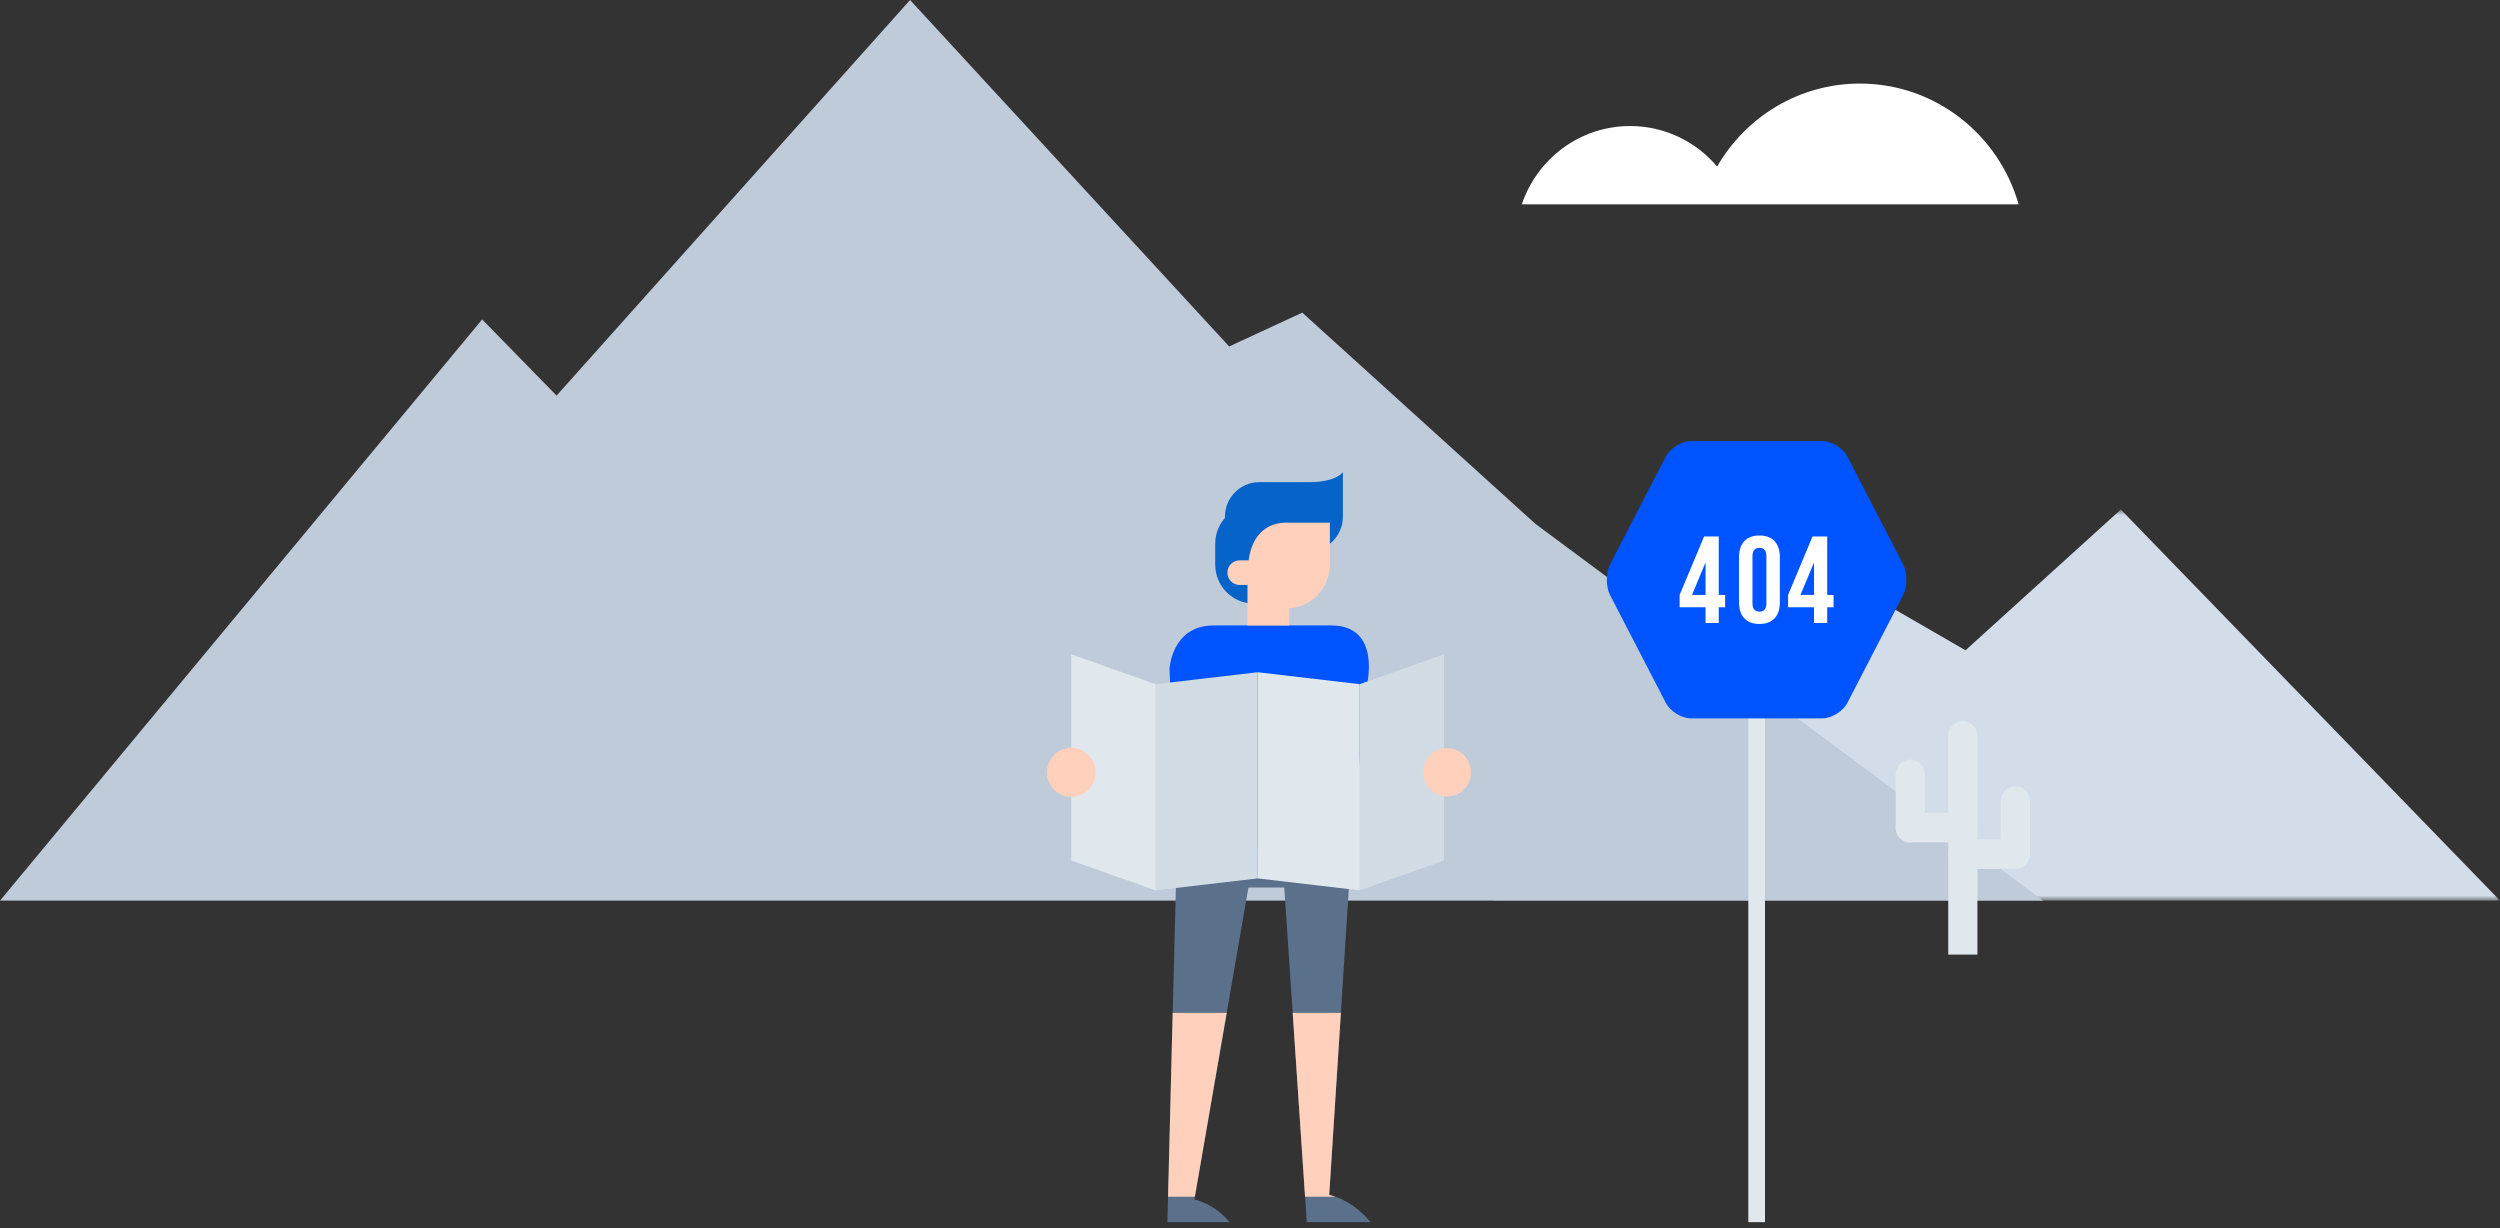
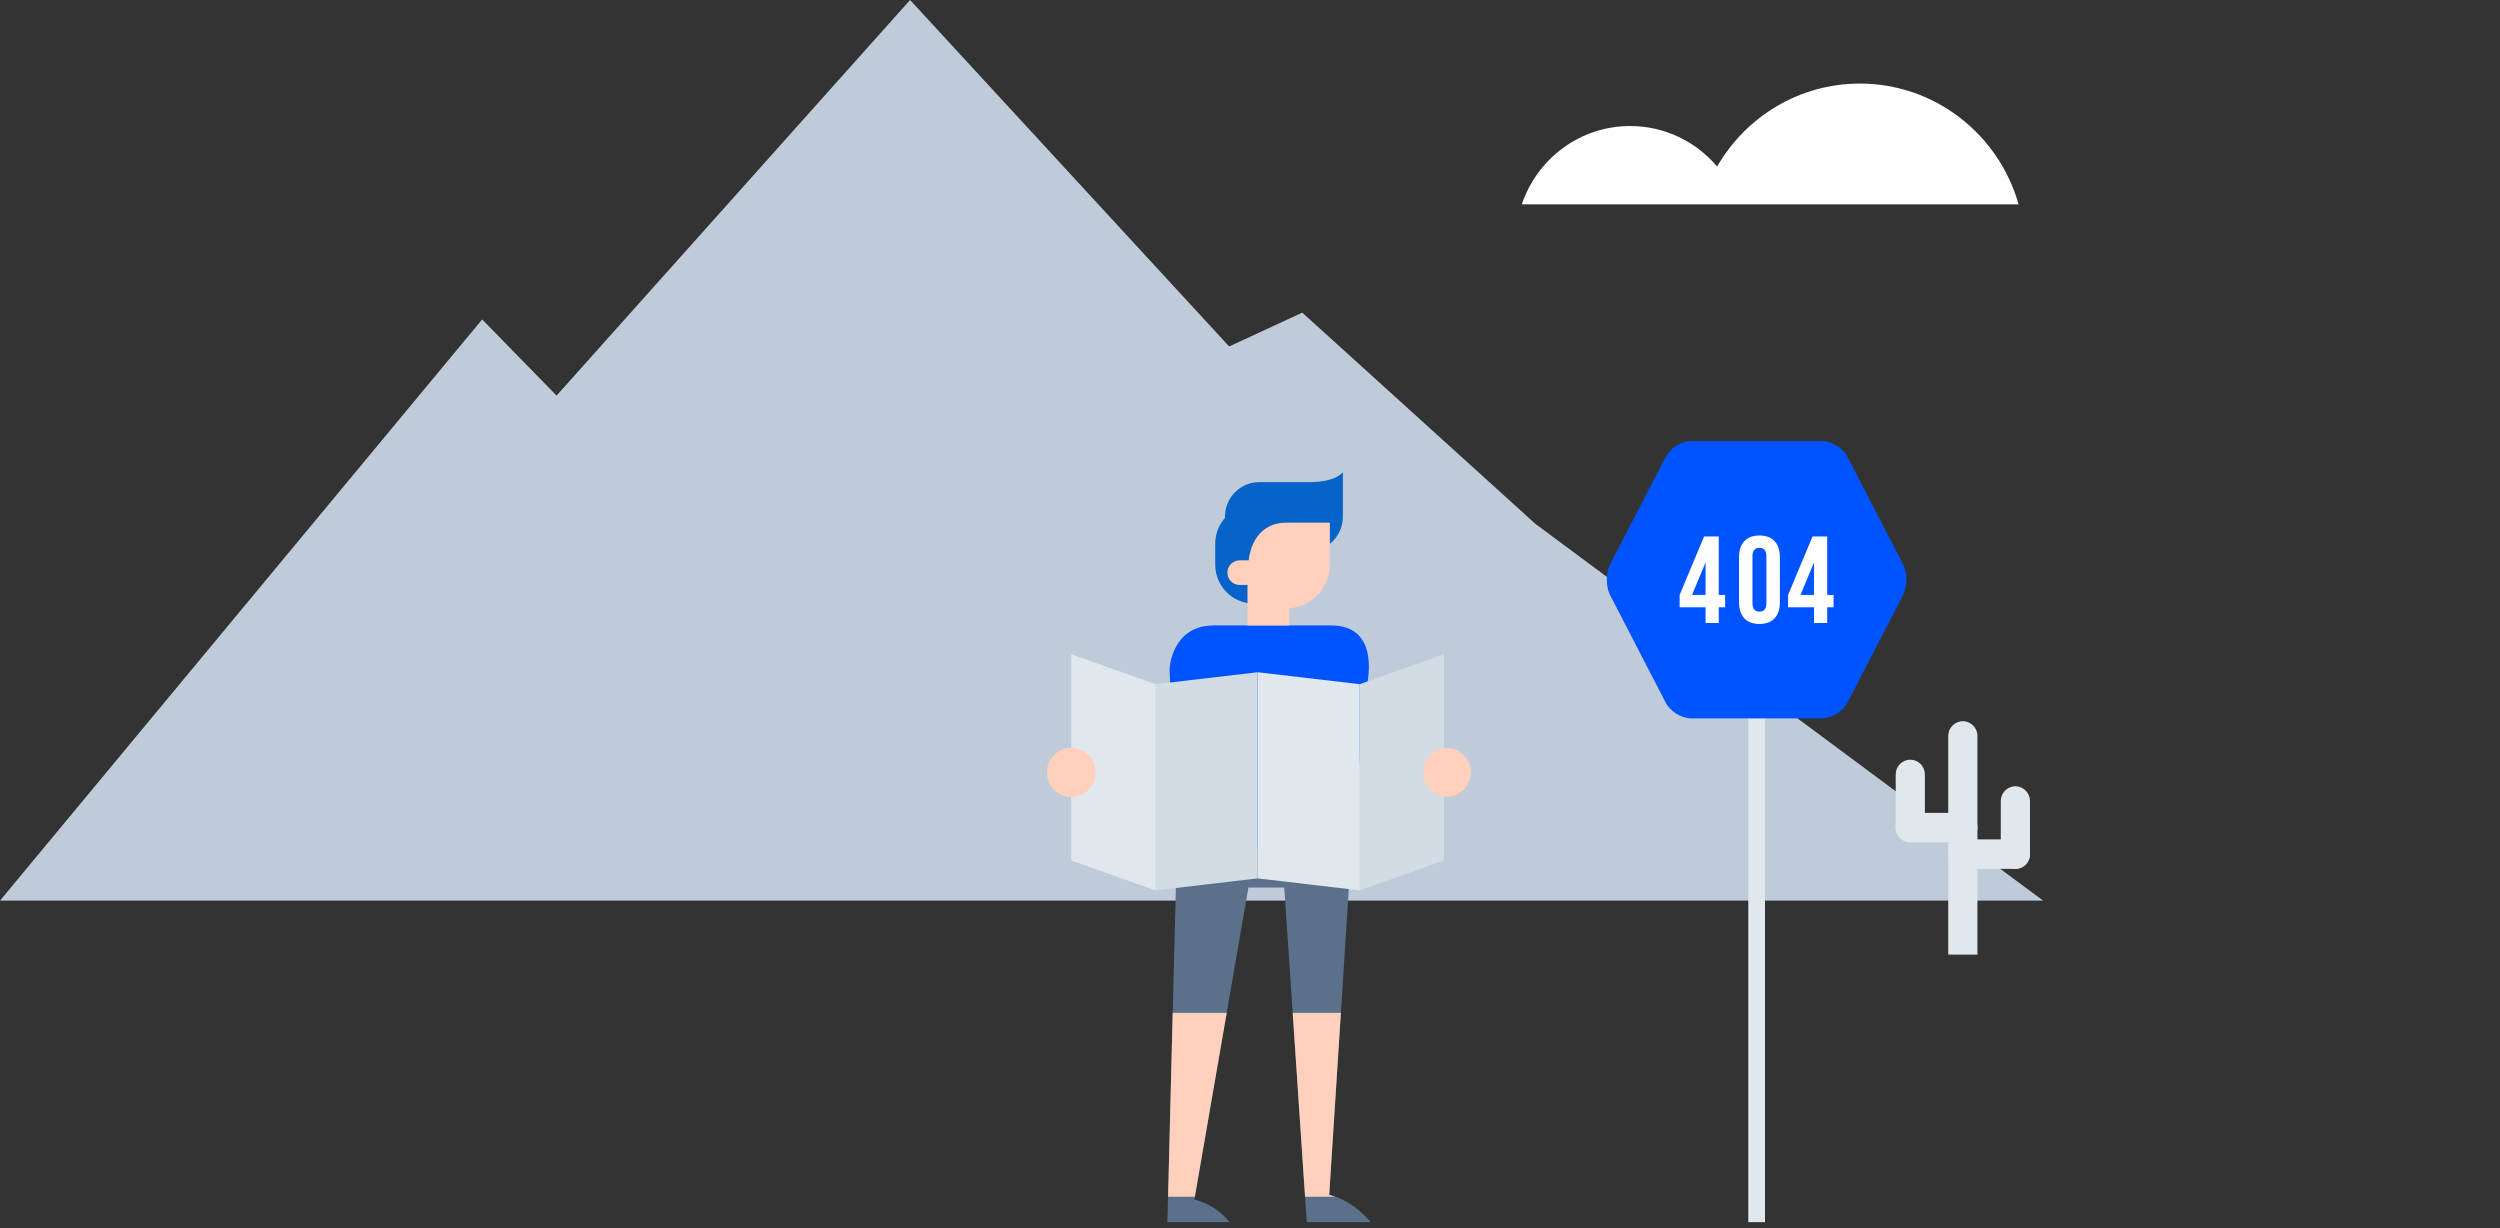
<svg xmlns="http://www.w3.org/2000/svg" width="342" height="168" viewBox="0 0 342 168" fill="none">
  <rect x="0" y="0" width="342" height="168" fill="#333333" stroke="none" />
  <path fill-rule="evenodd" clip-rule="evenodd" d="M276.147 27.957C273.438 18.416 264.745 11.433 254.429 11.433C246.098 11.433 238.82 15.998 234.902 22.782C232.031 19.392 227.767 17.241 223.003 17.241C216.121 17.241 210.284 21.724 208.18 27.957H276.147Z" fill="white" />
  <mask id="mask0_5178_10047" style="mask-type:luminance" maskUnits="userSpaceOnUse" x="204" y="69" width="138" height="55">
    <path fill-rule="evenodd" clip-rule="evenodd" d="M204.281 69.705H342V123.206H204.281V69.705Z" fill="white" />
  </mask>
  <g mask="url(#mask0_5178_10047)">
-     <path fill-rule="evenodd" clip-rule="evenodd" d="M252.07 79.251L268.879 88.96L290.126 69.705L342.001 123.206H204.281L252.07 79.251Z" fill="#D3DDEA" />
-   </g>
+     </g>
  <path fill-rule="evenodd" clip-rule="evenodd" d="M279.497 123.206H0L65.96 43.699L76.14 54.117L124.498 0L168.149 47.396L178.15 42.768L210.027 71.65L279.497 123.206Z" fill="#C0CBDA" />
  <path fill-rule="evenodd" clip-rule="evenodd" d="M186.938 93.981C186.938 93.981 184.862 116.115 184.867 116.132H160.987L159.992 91.486C159.992 91.486 160.274 85.559 166.044 85.559H182.111C189.137 85.559 186.938 93.981 186.938 93.981Z" fill="#0054FF" />
  <path fill-rule="evenodd" clip-rule="evenodd" d="M160.996 116.133L159.699 167.188H168.188C168.188 167.188 166.547 164.891 163.39 164.084L170.784 121.41H175.686L178.768 167.188H187.5C187.5 167.188 185.235 164.229 181.836 163.463L184.87 116.133H160.996Z" fill="#5B708B" />
  <path fill-rule="evenodd" clip-rule="evenodd" d="M167.812 138.559L163.455 163.71H159.793L160.426 138.559H167.812Z" fill="#FFD0BB" />
  <path fill-rule="evenodd" clip-rule="evenodd" d="M182.661 163.709H178.53L176.84 138.557H183.432L181.834 163.466C182.119 163.533 182.393 163.615 182.661 163.709Z" fill="#FFD0BB" />
  <path fill-rule="evenodd" clip-rule="evenodd" d="M186 121.802L197.531 117.715V89.51L186 93.597V121.802Z" fill="#D1DCE5" />
  <path fill-rule="evenodd" clip-rule="evenodd" d="M158.082 121.8L172.042 120.165V91.961L158.082 93.596V121.8Z" fill="#D1DCE5" />
  <path fill-rule="evenodd" clip-rule="evenodd" d="M186.006 121.8L172.047 120.165V91.961L186.006 93.596V121.8Z" fill="#E0E8ED" />
  <path fill-rule="evenodd" clip-rule="evenodd" d="M158.084 121.802L146.551 117.715V89.51L158.084 93.597V121.802Z" fill="#E0E8ED" />
  <path fill-rule="evenodd" clip-rule="evenodd" d="M149.875 105.656C149.875 107.512 148.386 109.018 146.549 109.018C144.712 109.018 143.223 107.512 143.223 105.656C143.223 103.798 144.712 102.294 146.549 102.294C148.386 102.294 149.875 103.798 149.875 105.656Z" fill="#FFD0BB" />
  <path fill-rule="evenodd" clip-rule="evenodd" d="M201.228 105.655C201.228 107.482 199.762 108.962 197.955 108.962C196.148 108.962 194.684 107.482 194.684 105.655C194.684 103.829 196.148 102.348 197.955 102.348C199.762 102.348 201.228 103.829 201.228 105.655Z" fill="#FFD0BB" />
  <path fill-rule="evenodd" clip-rule="evenodd" d="M167.574 70.686C167.574 73.293 169.669 75.402 172.25 75.402H179.035C181.619 75.402 183.705 73.293 183.705 70.686V64.579C183.705 64.579 182.863 65.96 179.035 65.96H172.25C169.669 65.96 167.574 68.078 167.574 70.686Z" fill="#0563C9" />
  <path fill-rule="evenodd" clip-rule="evenodd" d="M166.242 77.238C166.242 80.176 168.598 82.561 171.505 82.561C174.413 82.561 176.768 80.176 176.768 77.238V74.389C176.768 71.449 174.413 69.071 171.505 69.071C168.598 69.071 166.242 71.449 166.242 74.389V77.238Z" fill="#0563C9" />
  <path fill-rule="evenodd" clip-rule="evenodd" d="M170.656 85.558H176.366V78.49H170.656V85.558Z" fill="#FFD0BB" />
  <path fill-rule="evenodd" clip-rule="evenodd" d="M175.946 71.497C172.45 71.497 170.742 74.356 170.742 77.892C170.742 78.471 170.749 83.013 170.749 83.013C170.749 83.013 171.423 83.226 172.293 83.226H175.962C179.254 83.226 181.928 80.531 181.928 77.197V71.497H175.946Z" fill="#FFD0BB" />
  <path fill-rule="evenodd" clip-rule="evenodd" d="M173.593 78.336C173.593 79.266 172.844 80.022 171.925 80.022H169.578C168.655 80.022 167.91 79.266 167.91 78.336C167.91 77.404 168.655 76.657 169.578 76.657H171.925C172.848 76.652 173.593 77.403 173.593 78.336Z" fill="#FFD0BB" />
  <path fill-rule="evenodd" clip-rule="evenodd" d="M266.52 130.586H270.512V100.68C270.512 99.565 269.618 98.662 268.516 98.662C267.414 98.662 266.52 99.565 266.52 100.68V130.586Z" fill="#E0E8ED" />
  <path fill-rule="evenodd" clip-rule="evenodd" d="M268.518 115.231C269.62 115.231 270.514 114.327 270.514 113.213C270.514 112.099 269.62 111.196 268.518 111.196H261.328C260.225 111.196 259.332 112.099 259.332 113.213C259.332 114.327 260.225 115.231 261.328 115.231H268.518Z" fill="#E0E8ED" />
  <path fill-rule="evenodd" clip-rule="evenodd" d="M259.332 113.213C259.332 114.327 260.225 115.231 261.328 115.231C262.429 115.231 263.323 114.327 263.323 113.213V105.945C263.323 104.83 262.429 103.929 261.328 103.929C260.225 103.929 259.332 104.83 259.332 105.945V113.213Z" fill="#E0E8ED" />
  <path fill-rule="evenodd" clip-rule="evenodd" d="M268.516 118.865C267.414 118.865 266.52 117.963 266.52 116.847C266.52 115.733 267.414 114.832 268.516 114.832H275.707C276.81 114.832 277.703 115.733 277.703 116.847C277.703 117.963 276.81 118.865 275.707 118.865H268.516Z" fill="#E0E8ED" />
  <path fill-rule="evenodd" clip-rule="evenodd" d="M277.698 116.846C277.698 117.959 276.805 118.863 275.702 118.863C274.599 118.863 273.707 117.959 273.707 116.846V109.58C273.707 108.464 274.599 107.562 275.702 107.562C276.805 107.562 277.698 108.464 277.698 109.58V116.846Z" fill="#E0E8ED" />
  <path fill-rule="evenodd" clip-rule="evenodd" d="M239.168 167.189H241.451V88.381H239.168V167.189Z" fill="#E0E8ED" />
  <path fill-rule="evenodd" clip-rule="evenodd" d="M252.715 62.453C252.112 61.289 250.558 60.337 249.258 60.337H231.346C230.047 60.337 228.492 61.289 227.888 62.453L220.264 77.189C219.662 78.353 219.662 80.258 220.264 81.421L227.888 96.16C228.492 97.325 230.047 98.276 231.346 98.276H249.258C250.558 98.276 252.112 97.325 252.715 96.16L260.341 81.421C260.943 80.258 260.943 78.353 260.341 77.189L252.715 62.453Z" fill="#0054FF" />
  <path fill-rule="evenodd" clip-rule="evenodd" d="M233.322 81.387V76.941L231.466 81.387H233.322ZM229.773 81.387L233.118 73.391H235.125V81.387H235.996V83.078H235.125V85.225H233.319V83.078H229.773V81.387Z" fill="white" />
  <path fill-rule="evenodd" clip-rule="evenodd" d="M239.737 82.501C239.737 83.348 240.105 83.669 240.691 83.669C241.276 83.669 241.643 83.348 241.643 82.501V76.112C241.643 75.266 241.276 74.946 240.691 74.946C240.105 74.946 239.737 75.266 239.737 76.112V82.501ZM237.898 76.23C237.898 74.337 238.887 73.255 240.694 73.255C242.501 73.255 243.486 74.337 243.486 76.23V82.383C243.486 84.277 242.501 85.359 240.694 85.359C238.887 85.359 237.898 84.277 237.898 82.383V76.23Z" fill="white" />
  <path fill-rule="evenodd" clip-rule="evenodd" d="M248.159 81.387V76.941L246.302 81.387H248.159ZM244.609 81.387L247.954 73.391H249.962V81.387H250.833V83.078H249.962V85.225H248.156V83.078H244.609V81.387Z" fill="white" />
</svg>